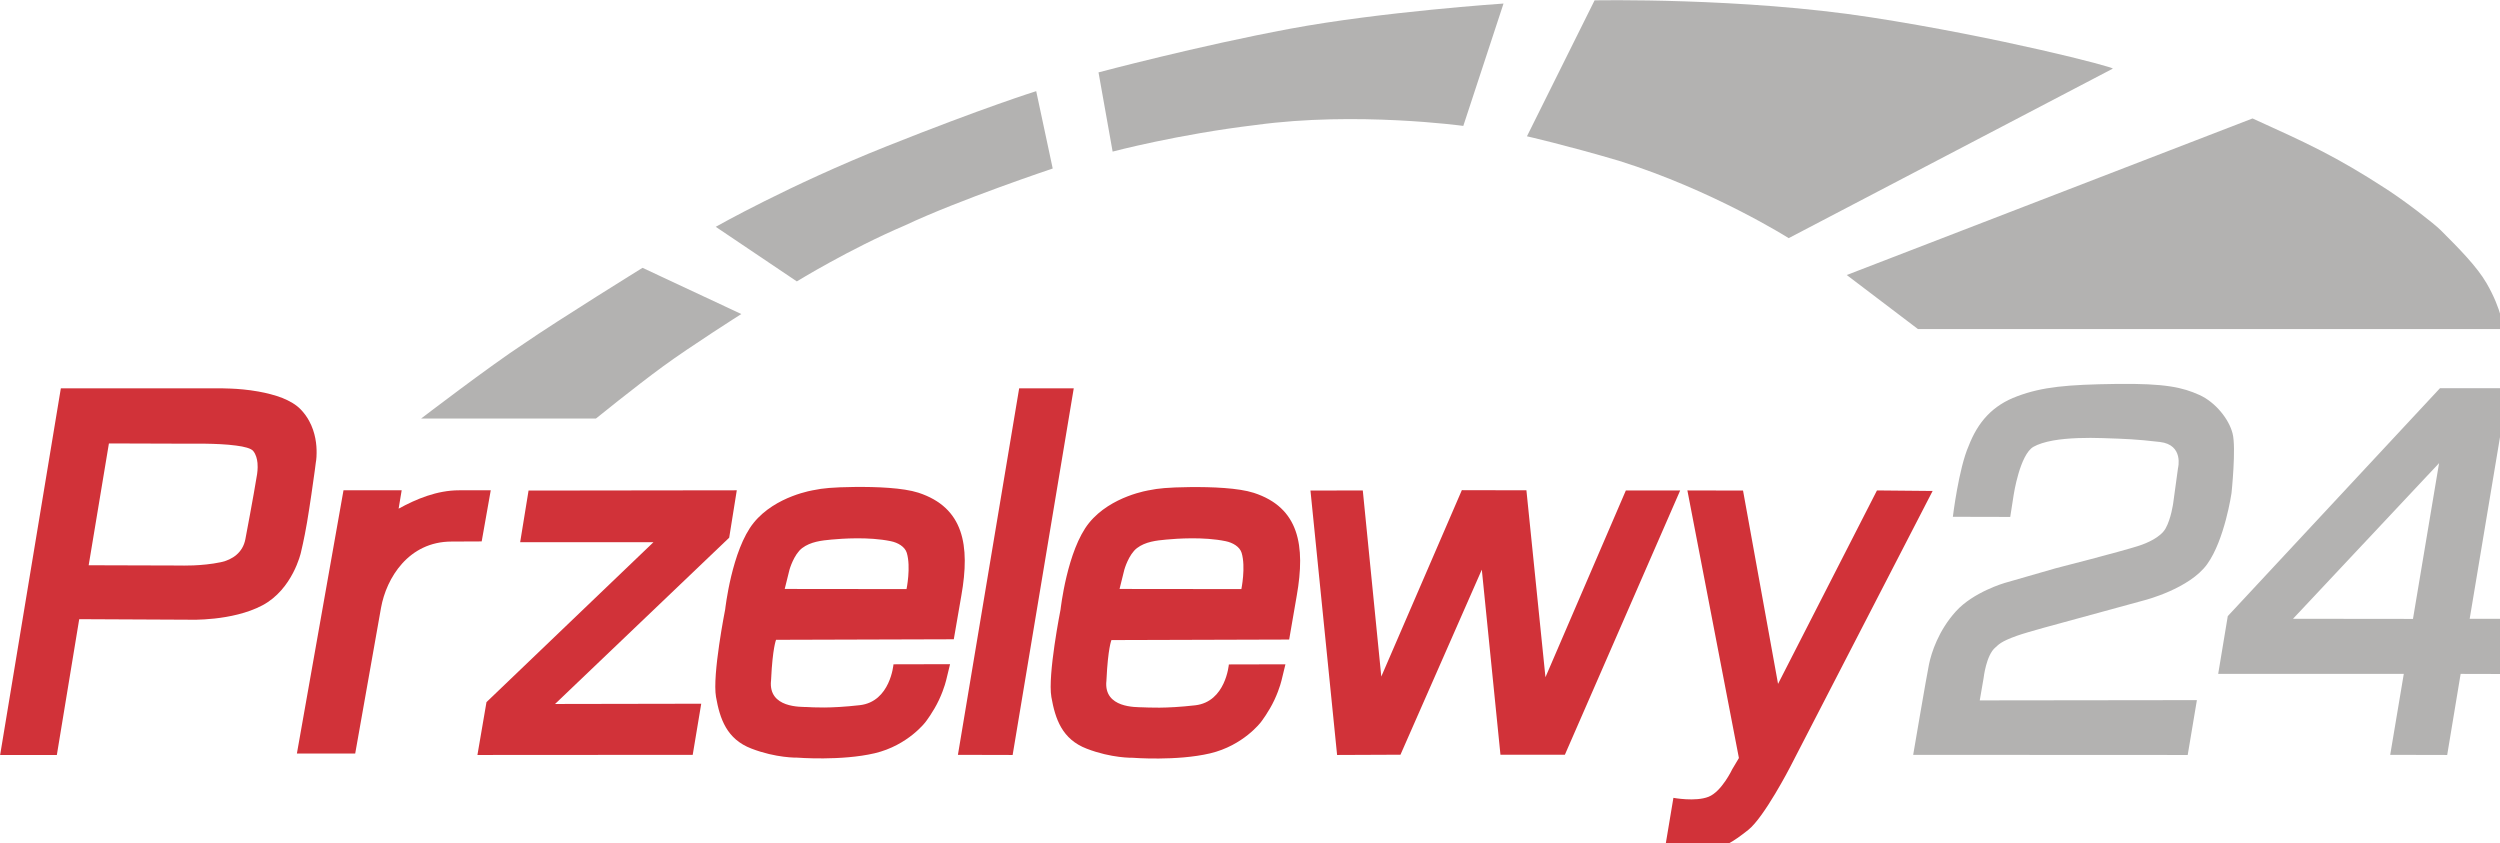
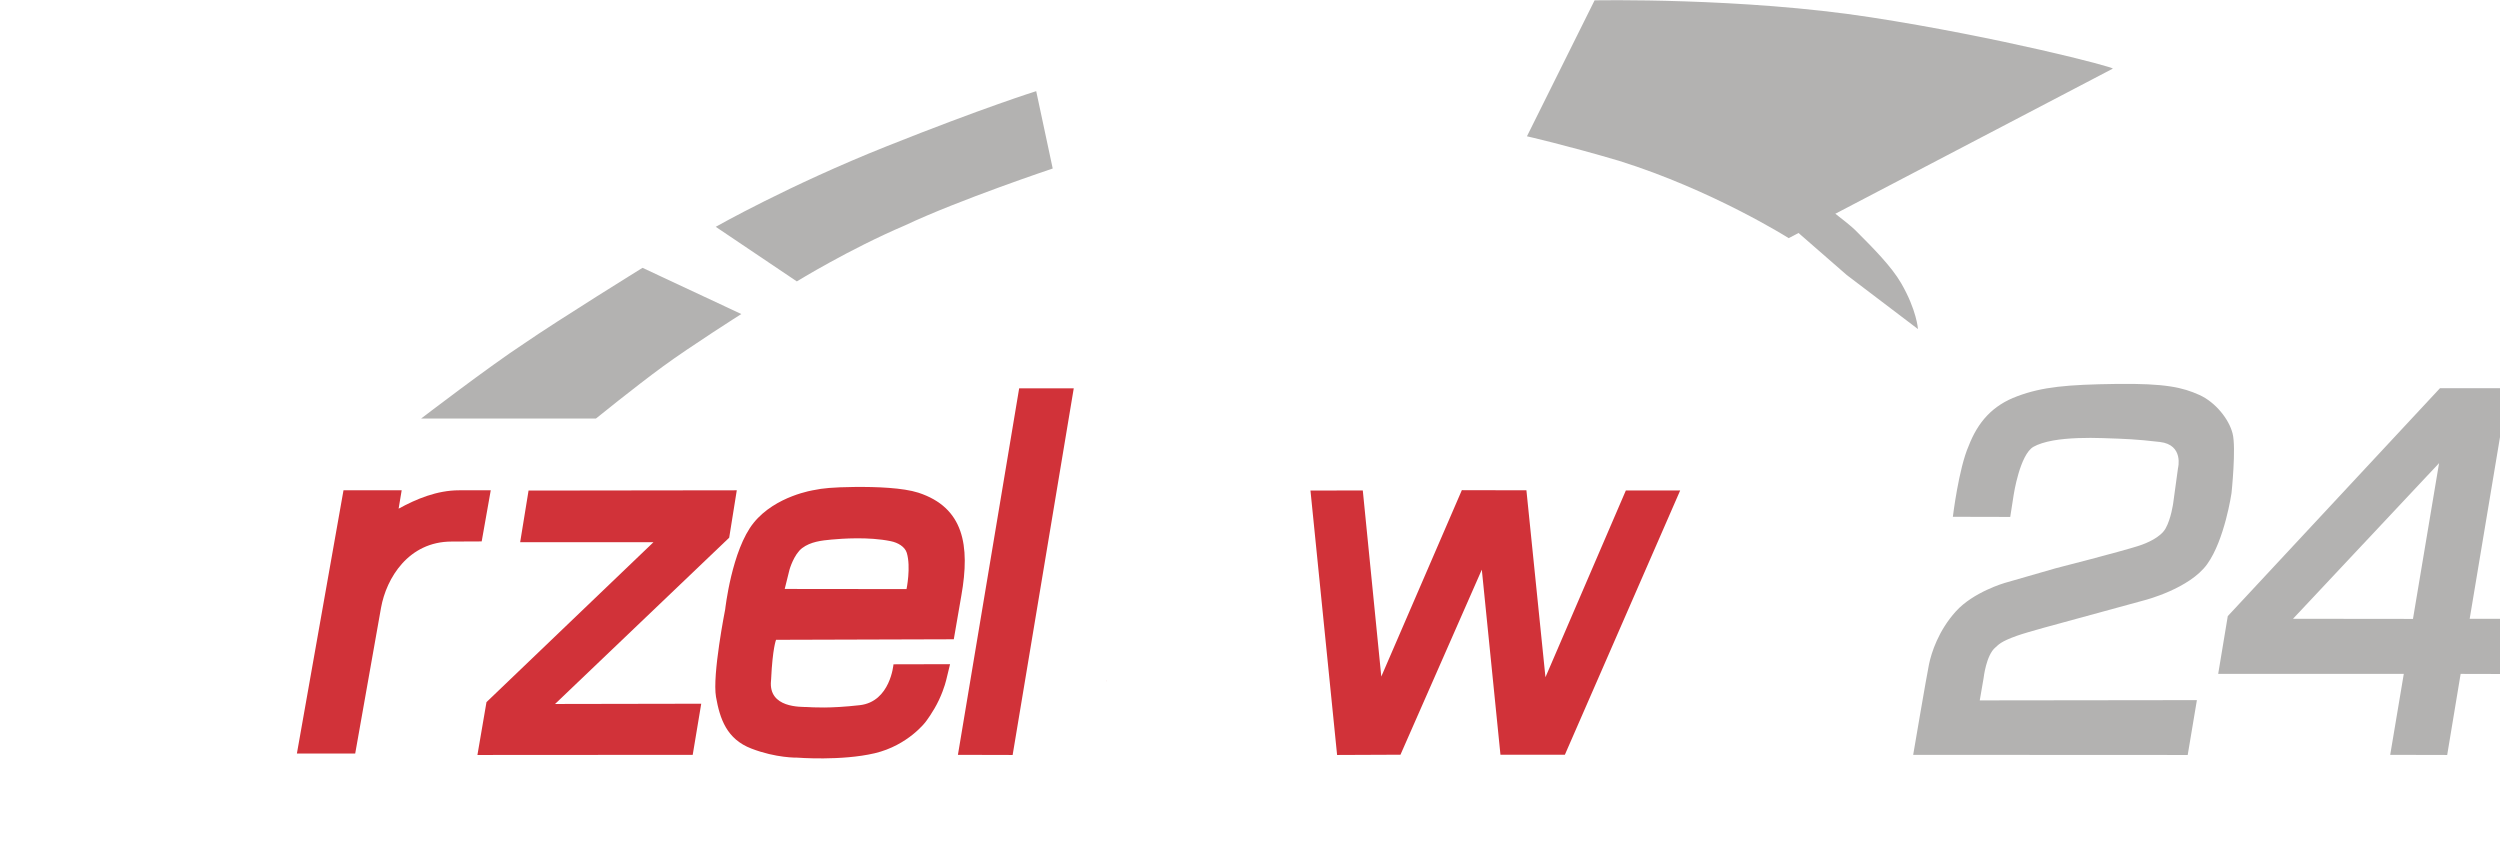
<svg xmlns="http://www.w3.org/2000/svg" xmlns:ns1="http://sodipodi.sourceforge.net/DTD/sodipodi-0.dtd" xmlns:ns2="http://www.inkscape.org/namespaces/inkscape" version="1.1" id="Warstwa_1" x="0px" y="0px" viewBox="0 0 56.333 19" enable-background="new 0 0 1920 672" xml:space="preserve" ns1:docname="przelewy24_logo.svg" width="56.333" height="19" ns2:version="1.3.2 (1:1.3.2+202311252150+091e20ef0f)">
  <defs id="defs15" />
  <ns1:namedview id="namedview15" pagecolor="#ffffff" bordercolor="#000000" borderopacity="0.25" ns2:showpageshadow="2" ns2:pageopacity="0.0" ns2:pagecheckerboard="0" ns2:deskcolor="#d1d1d1" ns2:zoom="0.94166667" ns2:cx="28.672566" ns2:cy="8.4955752" ns2:window-width="2490" ns2:window-height="1376" ns2:window-x="70" ns2:window-y="27" ns2:window-maximized="1" ns2:current-layer="Warstwa_1" />
  <g id="g15" transform="matrix(0.03,0,0,0.03,-0.378,-0.493)">
    <polygon fill-rule="evenodd" clip-rule="evenodd" fill="#d13239" points="503.4,423.7 403.3,423.7 409.6,384.9 566,384.7 560.3,420.3 429.5,545.2 539.3,545 532.9,583.4 371.2,583.5 378,543.8 " id="polygon1" />
-     <path fill-rule="evenodd" clip-rule="evenodd" fill="#d13239" d="m 238.5,324 c -3.4,-3.6 -8.3,-6.4 -13.7,-8.6 -5.7,-2.2 -12,-3.8 -18.2,-4.9 -7.8,-1.4 -15.4,-2 -20.8,-2.2 -5,-0.2 -8.2,-0.2 -8.2,-0.2 H 109.2 58.3 L 12.7,583.5 h 42.6 l 16.8,-102 82.6,0.4 c 0,0 32.2,1.3 55,-10.8 22.8,-12.1 28.9,-39.6 28.9,-39.6 0,0 2.5,-10.2 4.6,-22.6 2.3,-13.7 4.6,-30.1 5.8,-38.8 0.5,-3.8 0.8,-6.2 0.8,-6.2 0,0 0.6,-2.8 0.6,-7.2 0.1,-6.1 -0.8,-15.3 -5.6,-24.1 -1.7,-3.1 -3.7,-5.9 -6.3,-8.6 z m -32.8,48.6 c 0,0.5 -3.8,22.6 -8.8,48.8 -1.9,10 -9.6,15.4 -18.4,17.3 -14.6,3.1 -30.3,2.5 -30.3,2.5 l -69,-0.2 15.2,-91.5 62.5,0.2 c 0,0 4.2,-0.1 10.1,0 6.7,0.1 15.6,0.4 22.9,1.4 6.3,0.8 11.3,2.1 12.9,4.1 2.1,2.6 2.9,6 3.2,9 0.4,4.4 -0.3,8.1 -0.3,8.4 z" id="path1" />
    <polygon fill-rule="evenodd" clip-rule="evenodd" fill="#d13239" points="778.1,308.1 819.1,308.1 773.2,583.5 732.1,583.4 " id="polygon2" />
    <polygon fill-rule="evenodd" clip-rule="evenodd" fill="#d13239" points="1188,583.3 1139.6,583.3 1125.6,444.3 1064.5,583.3 1016.9,583.5 996.9,384.9 1036.2,384.8 1050.1,524.6 1110.6,384.6 1159.1,384.7 1173.4,525.1 1233.8,384.8 1274.6,384.8 " id="polygon3" />
    <g id="g4">
      <path fill="#d13239" d="m 702.4,386.5 c -11.5,-3.7 -31.4,-4.5 -48.3,-4.3 -16.3,0.2 -23.8,1 -29.9,2.3 0,0 -29,4.2 -45.5,24.6 -16.5,20.4 -21.4,65 -21.4,65 0,0 -9.8,49.3 -6.9,65.8 2.9,16.4 8,31.7 26.6,38.8 18.6,7.2 34.4,6.8 34.4,6.8 0,0 33.2,2.6 58.2,-3.3 25,-5.9 38.2,-23.5 38.2,-23.5 0,0 5.9,-7.6 10.1,-16.6 4.2,-9 5.5,-15.3 5.7,-16.1 l 2.6,-10.7 -42.5,0.1 c 0,0 -2.3,28.1 -25.3,30.7 -22.9,2.6 -35.2,1.6 -39.7,1.4 -4.4,-0.2 -29,0.9 -27,-19.7 0,-0.3 0,-0.7 0.1,-1.3 1.1,-23.4 3.7,-29.5 3.7,-29.5 l 133.5,-0.4 5.7,-33 c 6.6,-37.4 1.9,-65.9 -32.3,-77.1 z m -8.9,72.4 -91.5,-0.1 3.6,-14.5 c 0,0 3.2,-11.4 9.5,-16.2 6.4,-4.8 14.5,-5.7 22.1,-6.4 7.6,-0.7 27.9,-2.2 44.4,1.2 5.5,1.1 10.7,4.2 12.1,8.8 3.2,10.8 -0.2,27.2 -0.2,27.2 z" id="path3" />
-       <path fill="#d13239" d="m 592,526.9 c 0,0.3 -0.1,0.6 -0.1,0.9 -0.1,1.6 0.1,-1 0.1,-0.9 z" id="path4" />
    </g>
    <g id="g6">
      <path fill="#d13239" d="m 843.8,527 c 0,0.3 -0.1,0.6 -0.1,0.9 0,1.6 0.1,-1 0.1,-0.9 z" id="path5" />
-       <path fill="#d13239" d="m 954.3,386.6 c -11.5,-3.7 -31.4,-4.5 -48.3,-4.3 -16.3,0.2 -23.8,1 -29.9,2.3 0,0 -29,4.2 -45.5,24.6 -16.5,20.4 -21.4,65 -21.4,65 0,0 -9.8,49.3 -6.9,65.8 2.9,16.4 8,31.7 26.6,38.8 18.6,7.2 34.4,6.8 34.4,6.8 0,0 33.2,2.6 58.2,-3.3 25,-5.9 38.2,-23.5 38.2,-23.5 0,0 5.9,-7.6 10.1,-16.6 4.2,-9 5.5,-15.3 5.7,-16.1 l 2.6,-10.7 -42.5,0.1 c 0,0 -2.3,28.1 -25.3,30.7 -22.9,2.6 -35.2,1.6 -39.7,1.5 -4.4,-0.2 -29,0.8 -27,-19.7 0,-0.3 0,-0.7 0.1,-1.3 1.1,-23.4 3.7,-29.5 3.7,-29.5 l 133.5,-0.4 5.7,-33 c 6.6,-37.5 1.9,-66.1 -32.3,-77.2 z m -9.3,72.3 -91.5,-0.1 3.6,-14.5 c 0,0 3.2,-11.4 9.5,-16.2 6.3,-4.8 14.5,-5.7 22.1,-6.4 7.6,-0.7 27.9,-2.2 44.4,1.2 5.5,1.1 10.7,4.2 12.1,8.8 3.2,10.7 -0.2,27.2 -0.2,27.2 z" id="path6" />
    </g>
-     <path fill-rule="evenodd" clip-rule="evenodd" fill="#d13239" d="m 1321.8,384.9 26.3,145.2 74.3,-145.3 41.8,0.4 -107.1,207.5 c 0,0 -19.4,37.6 -31.4,47.1 -12,9.5 -19.4,13.8 -29.2,14.8 -9.8,1 -13.8,1.7 -23.2,0 l -10,-1.8 6.2,-37.1 c 0,0 16.6,3.1 26.4,-0.8 9.9,-3.9 17.8,-20.7 17.8,-20.7 l 5,-8.4 -38.7,-201 z" id="path7" />
    <path fill-rule="evenodd" clip-rule="evenodd" fill="#b3b2b1" d="m 1479.4,404.6 43.1,0.1 2.6,-16.7 c 0,0 4.6,-30.2 14.9,-36 3.3,-1.9 8.6,-3.6 14.7,-4.7 11.3,-2 25.6,-2.2 37.3,-1.8 17.9,0.6 24.7,0.8 42.9,2.9 18.2,2.1 13.6,19.7 13.6,19.7 l -3.6,26.3 c 0,0 -1.6,11.8 -5.8,19.1 -3.7,6.5 -13.9,10.9 -19.8,12.8 -14.2,4.6 -62.8,17 -62.8,17 l -38.2,11 c 0,0 -23.5,6.8 -36.6,21.3 -13.2,14.6 -18.4,31.1 -20.2,39.7 -1.8,8.6 -11.9,68.1 -11.9,68.1 l 206.2,0.1 6.9,-41.2 -163.1,0.2 2.9,-16.8 c 0,0 1.9,-17.3 8.9,-23 2.2,-1.8 3.3,-4.2 16.3,-8.8 7.8,-2.8 34.4,-9.9 34.4,-9.9 l 61.5,-16.8 c 0,0 33.6,-8.6 46.8,-27 13.2,-18.3 18.3,-53.4 18.3,-53.4 0,0 3.6,-34.1 0.8,-44.8 -2.7,-10.7 -12.8,-23.5 -25.1,-29 -12.3,-5.5 -25.1,-8.7 -62.2,-8.2 -37.1,0.5 -55.5,2.2 -74.3,9.2 -18.8,6.9 -29.7,19.5 -36.6,37.3 -7.5,16.9 -11.9,53.3 -11.9,53.3 z" id="path8" />
    <path fill-rule="evenodd" clip-rule="evenodd" fill="#b3b2b1" d="M 1867.6,481.2 1896.5,308 h -51.2 l -159.4,171.2 -7.2,43.4 h 139.4 l -10.2,60.8 42.8,0.1 10.1,-60.9 39.5,0.1 7.1,-41.5 z m -42.6,0.1 -90.1,-0.1 109.7,-116.9 z" id="path9" />
    <path fill-rule="evenodd" clip-rule="evenodd" fill="#b3b2b1" d="m 328.9,330.8 h 131.3 c 0,0 29.4,-23.8 50.3,-39.1 20.9,-15.3 58.9,-39.4 58.9,-39.4 l -74.2,-34.7 c 0,0 -62.7,38.8 -89.3,57.1 -25.8,16.9 -77,56.1 -77,56.1 z" id="path10" />
    <path fill-rule="evenodd" clip-rule="evenodd" fill="#b3b2b1" d="m 611.1,227.8 -60.9,-41 c 0,0 55.1,-31.3 128.4,-60.5 73.2,-29.2 112.3,-41.4 112.3,-41.4 l 12.4,58.1 c 0,0 -70.5,23.6 -110.9,42.7 -41.8,17.8 -81.3,42.1 -81.3,42.1 z" id="path11" />
-     <path fill-rule="evenodd" clip-rule="evenodd" fill="#b3b2b1" d="M 848.3,130.3 837.7,70.8 c 0,0 75.2,-20 144,-32.8 68.9,-12.8 160.2,-18.9 160.2,-18.9 l -30.2,91.9 c 0,0 -80.3,-11 -155.7,-0.7 -58.7,7 -107.7,20 -107.7,20 z" id="path12" />
    <path fill-rule="evenodd" clip-rule="evenodd" fill="#b3b2b1" d="m 1159.5,118.8 50.8,-102.1 c 0,0 111.3,-2.2 207.3,12.7 96,14.8 183.8,37.6 181.9,38.6 l -243.4,127.3 c 0,0 -56.9,-36 -127.5,-58.1 -40,-11.8 -69.1,-18.4 -69.1,-18.4 z" id="path13" />
-     <path fill-rule="evenodd" clip-rule="evenodd" fill="#b3b2b1" d="m 1399.7,223 53.5,40.6 h 439.7 c 0,0 -0.9,-14.2 -12.6,-34.4 -7.3,-12.6 -20.6,-26 -34.5,-39.9 -5.1,-5 -25.3,-20.8 -40.5,-30.7 -38.8,-25.2 -60.5,-34.9 -100.8,-53.2 z" id="path14" />
+     <path fill-rule="evenodd" clip-rule="evenodd" fill="#b3b2b1" d="m 1399.7,223 53.5,40.6 c 0,0 -0.9,-14.2 -12.6,-34.4 -7.3,-12.6 -20.6,-26 -34.5,-39.9 -5.1,-5 -25.3,-20.8 -40.5,-30.7 -38.8,-25.2 -60.5,-34.9 -100.8,-53.2 z" id="path14" />
    <path fill="#d13239" d="m 357.4,384.7 c -16.5,0 -32.1,6.5 -45.4,13.8 l 2.3,-13.8 h -43.7 l -35,197.7 h 43.8 l 19.4,-109.5 c 4,-22.2 20.6,-49.7 53,-49.7 l 22.6,-0.1 6.8,-38.4 z" id="path15" />
  </g>
</svg>